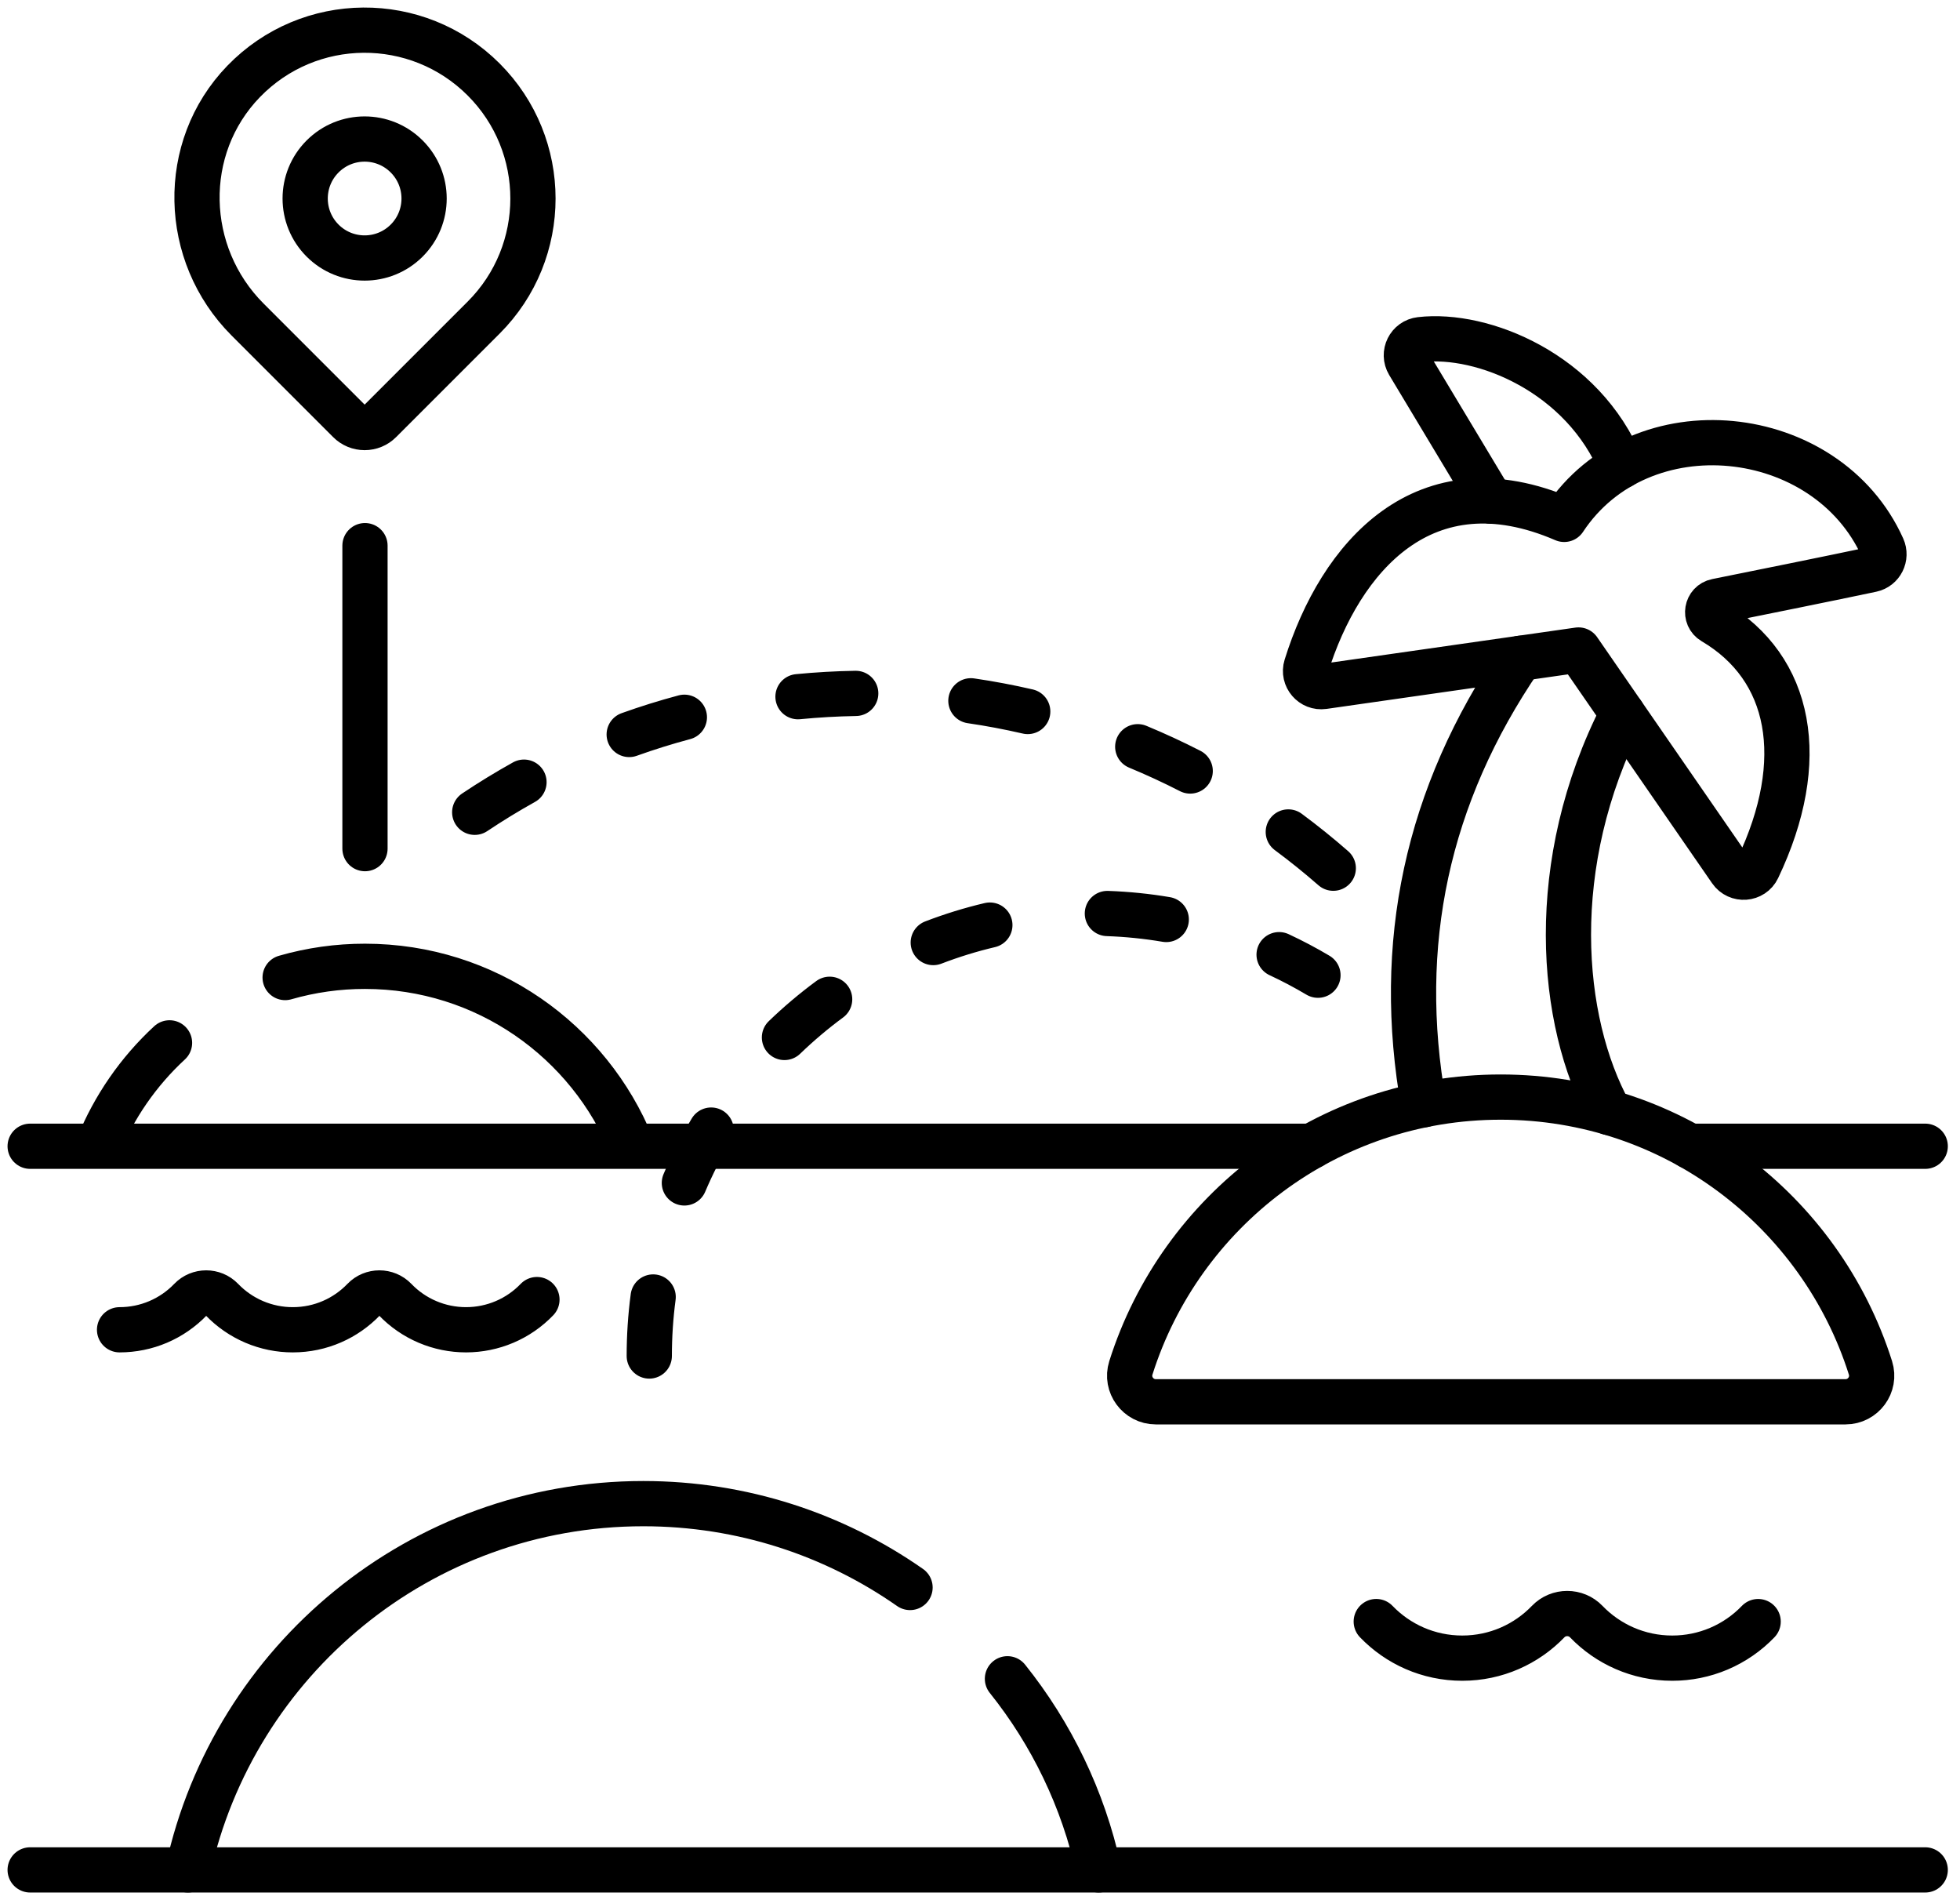
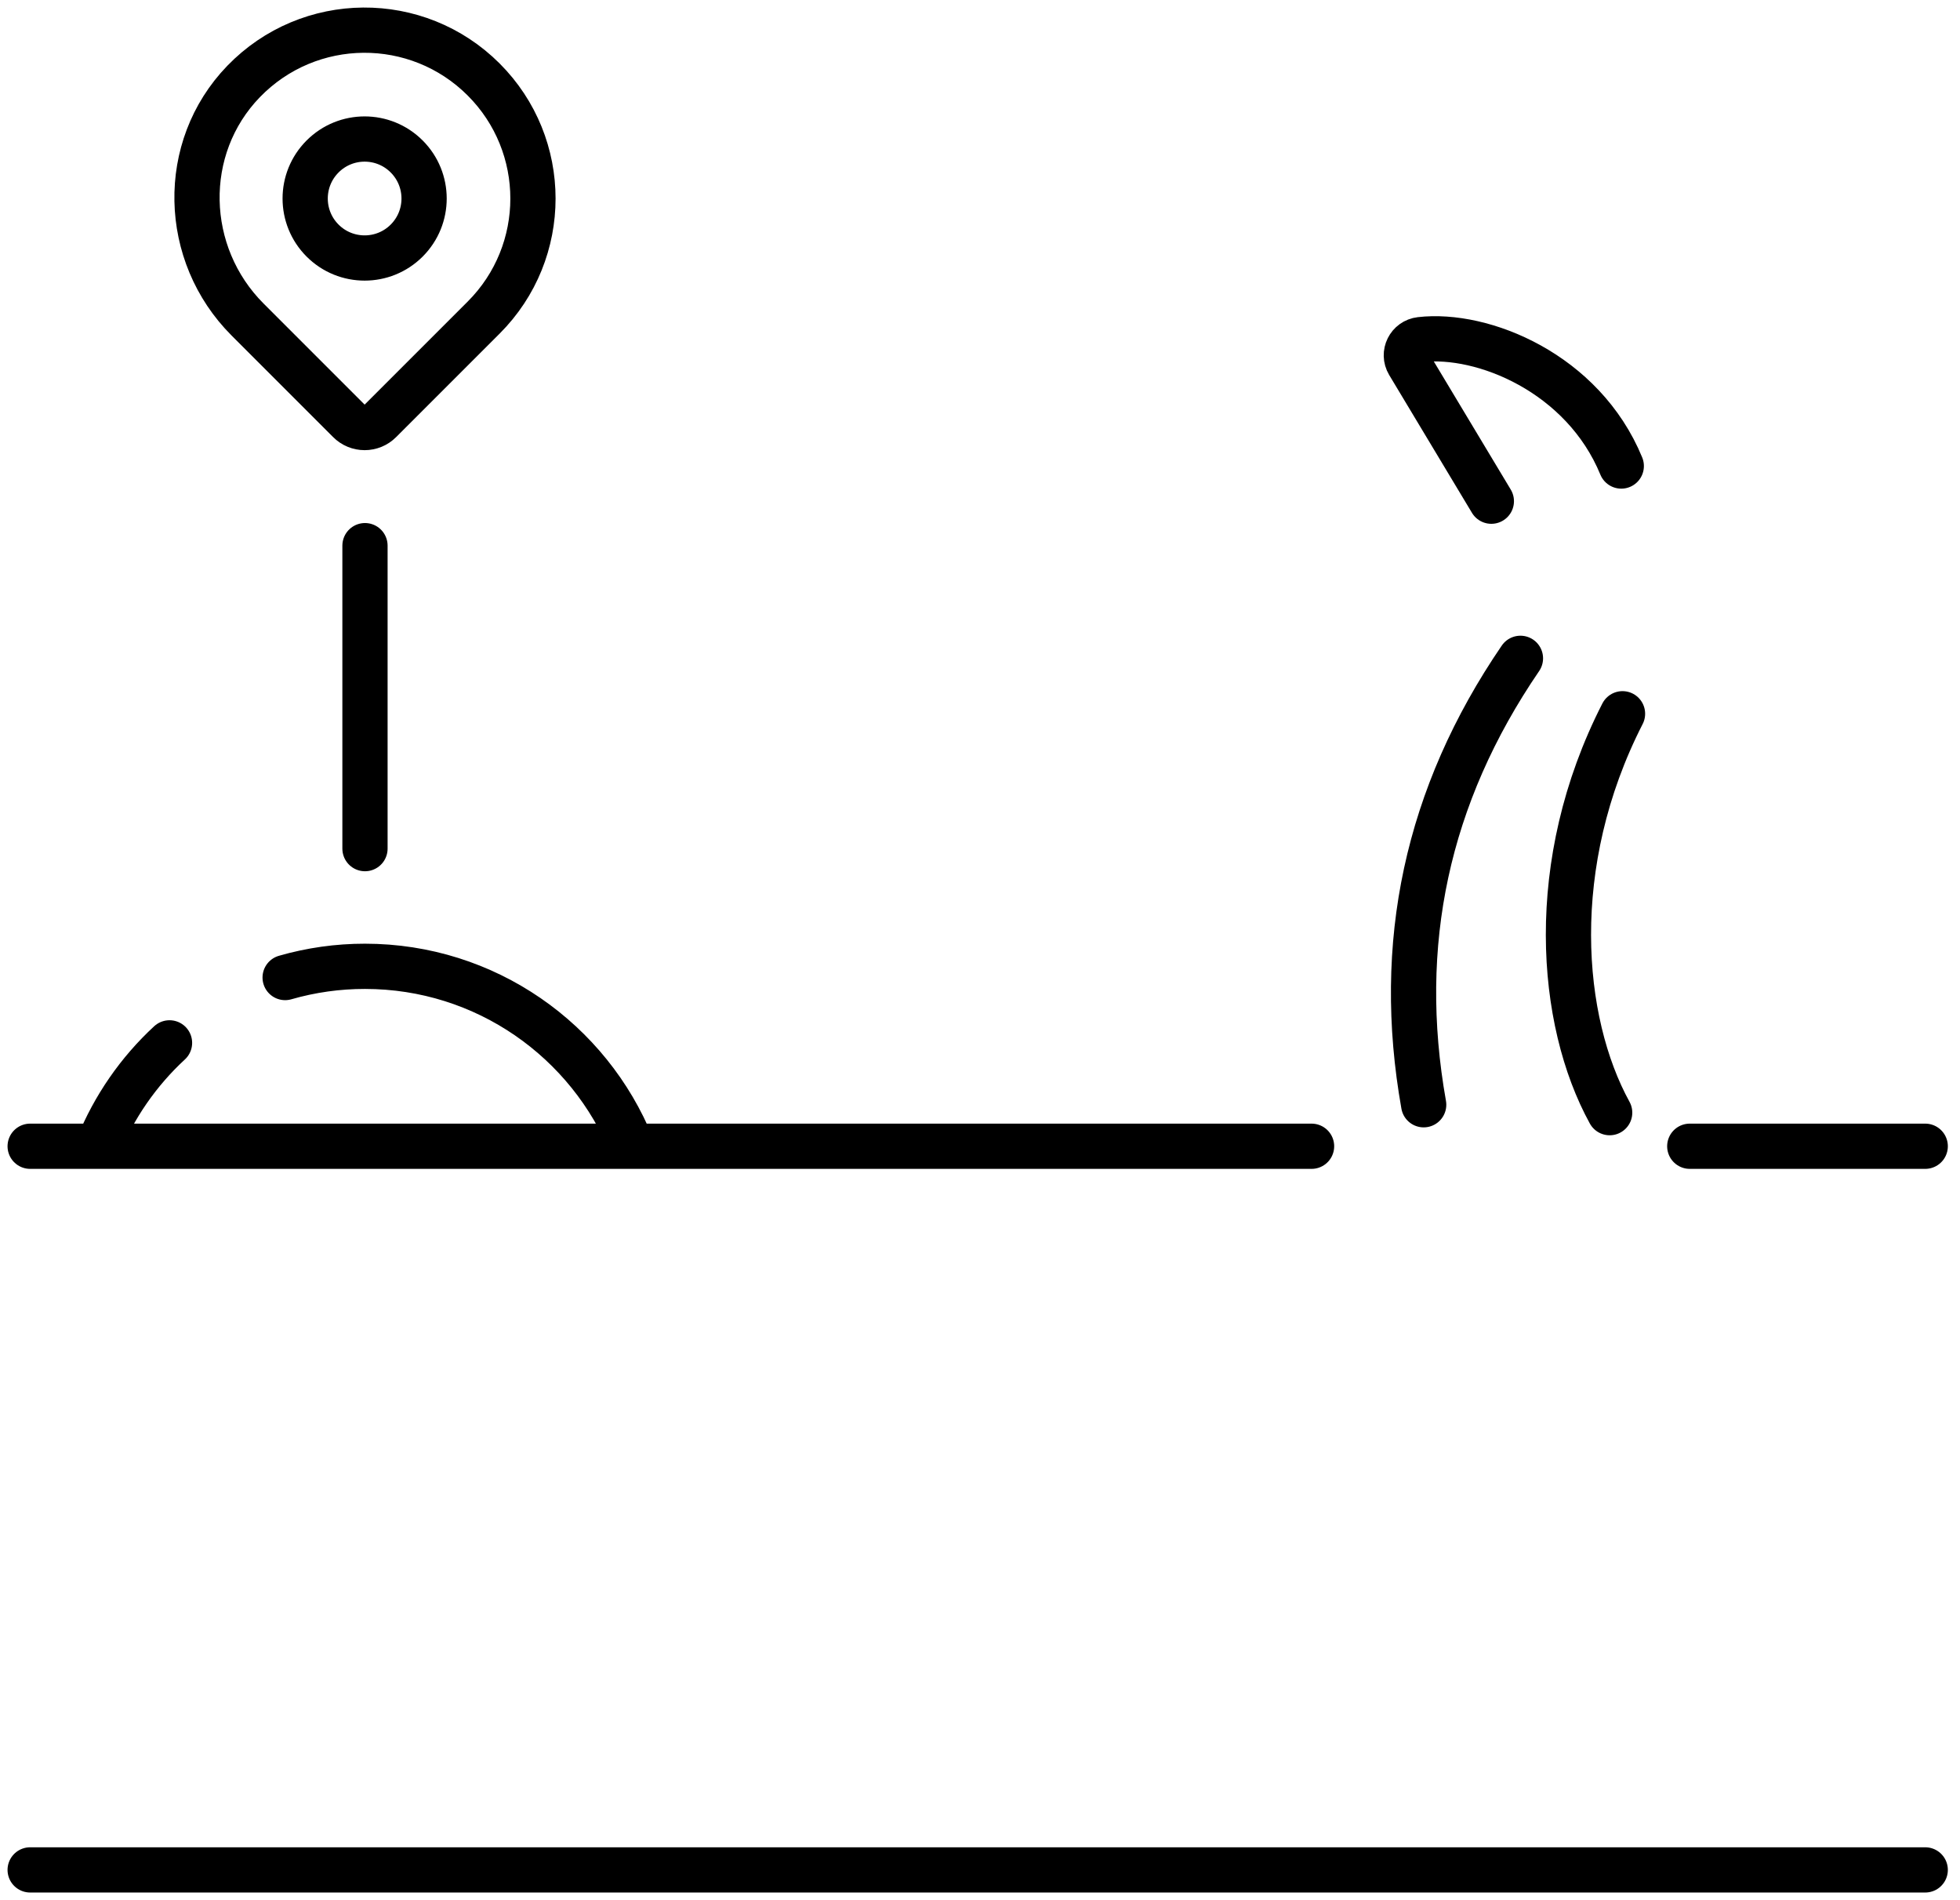
<svg xmlns="http://www.w3.org/2000/svg" width="65" height="63" viewBox="0 0 65 63" fill="none">
  <path d="M9.456 32.412C10.317 32.164 11.208 32.039 12.104 32.04C16.11 32.04 19.539 34.508 20.956 38.006M3.251 38.006C3.78 36.703 4.589 35.532 5.622 34.578M1 62H63.847M43.496 38.006H1M63.847 38.006H56.038M12.104 18.092V28.138M53.767 15.452C52.497 12.365 49.167 11.02 47.104 11.261C46.726 11.305 46.518 11.721 46.713 12.048L49.458 16.618M53.382 36.892C51.713 33.857 51.263 28.638 53.808 23.666M47.214 36.63C46.268 31.308 47.311 26.382 50.423 21.828M16.04 2.636C13.837 0.433 10.253 0.455 8.078 2.702C5.95 4.902 6.045 8.429 8.21 10.594L11.579 13.963C11.715 14.1 11.9 14.176 12.093 14.176C12.285 14.176 12.47 14.1 12.606 13.963L16.04 10.53C18.22 8.35 18.219 4.815 16.04 2.636ZM13.487 7.977C12.717 8.747 11.468 8.747 10.698 7.977C9.928 7.207 9.928 5.958 10.698 5.188C11.468 4.417 12.717 4.417 13.487 5.188C14.257 5.958 14.257 7.207 13.487 7.977Z" stroke="black" stroke-width="1.5" stroke-miterlimit="10" stroke-linecap="round" stroke-linejoin="round" />
-   <path d="M36.436 62C35.92 59.641 34.867 57.484 33.41 55.663M30.18 52.636C27.674 50.884 24.624 49.856 21.334 49.856C13.935 49.856 7.751 55.055 6.233 62M17.807 43.09C17.503 43.407 17.137 43.659 16.733 43.831C16.329 44.003 15.894 44.091 15.455 44.091C15.016 44.091 14.581 44.003 14.177 43.831C13.772 43.659 13.407 43.407 13.103 43.09C12.82 42.797 12.344 42.797 12.062 43.09C11.469 43.707 10.635 44.091 9.711 44.091C9.272 44.092 8.837 44.003 8.432 43.831C8.028 43.659 7.663 43.407 7.358 43.09C7.076 42.797 6.6 42.797 6.318 43.09C6.014 43.407 5.648 43.659 5.244 43.831C4.84 44.003 4.405 44.091 3.965 44.091M58.306 53.767C57.938 54.151 57.495 54.456 57.005 54.665C56.515 54.873 55.988 54.98 55.456 54.979C54.336 54.979 53.324 54.514 52.604 53.766C52.262 53.411 51.685 53.411 51.343 53.766C50.623 54.514 49.613 54.979 48.493 54.979C47.371 54.979 46.361 54.514 45.641 53.766M42.724 27.585C43.237 27.965 43.735 28.366 44.216 28.787M15.743 26.933C16.274 26.578 16.819 26.245 17.377 25.934M37.731 24.759C38.321 25.004 38.902 25.272 39.471 25.564M20.866 24.353C21.468 24.137 22.078 23.947 22.696 23.782M32.198 23.236C32.831 23.328 33.459 23.447 34.083 23.591M26.464 23.1C27.1 23.038 27.738 23.002 28.376 22.991H28.379M21.532 44.961C21.532 44.307 21.575 43.648 21.661 43.004M22.696 39.222C22.952 38.619 23.249 38.034 23.584 37.47M26.015 34.399C26.485 33.946 26.989 33.52 27.514 33.133M42.419 31.654C42.86 31.859 43.29 32.087 43.708 32.335M30.95 31.252C31.562 31.017 32.189 30.823 32.827 30.673M36.724 30.289C37.379 30.312 38.036 30.378 38.677 30.487M56.929 19.936C58.325 19.655 60.733 19.169 62.068 18.886C62.394 18.816 62.568 18.463 62.432 18.16C60.583 14.044 54.411 13.383 51.873 17.221C47.223 15.214 44.444 18.484 43.319 22.094C43.206 22.458 43.514 22.816 43.891 22.762L52.349 21.552L57.396 28.86C57.622 29.188 58.121 29.152 58.292 28.792C60.001 25.202 59.413 22.146 56.814 20.616C56.522 20.444 56.596 20.003 56.929 19.936ZM38.331 46.479H61.203C61.787 46.479 62.207 45.912 62.031 45.355C60.385 40.149 55.517 36.376 49.767 36.376C44.017 36.376 39.149 40.149 37.503 45.355C37.327 45.912 37.747 46.479 38.331 46.479Z" stroke="black" stroke-width="1.5" stroke-miterlimit="10" stroke-linecap="round" stroke-linejoin="round" />
</svg>